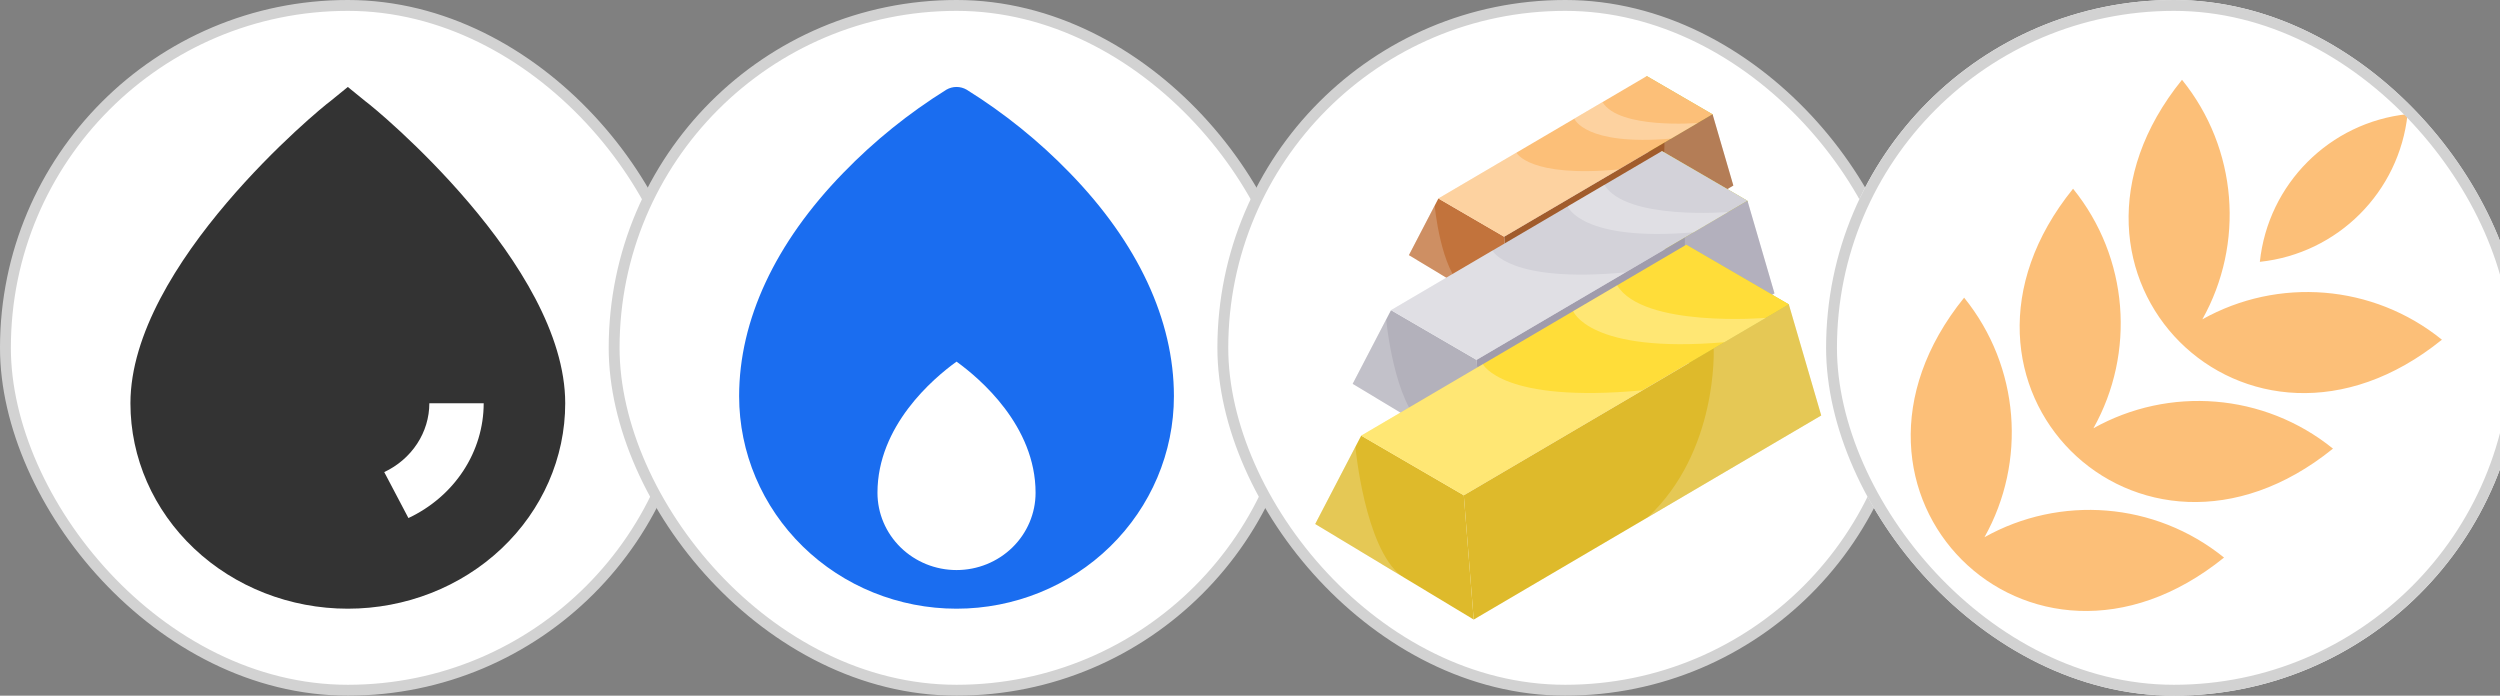
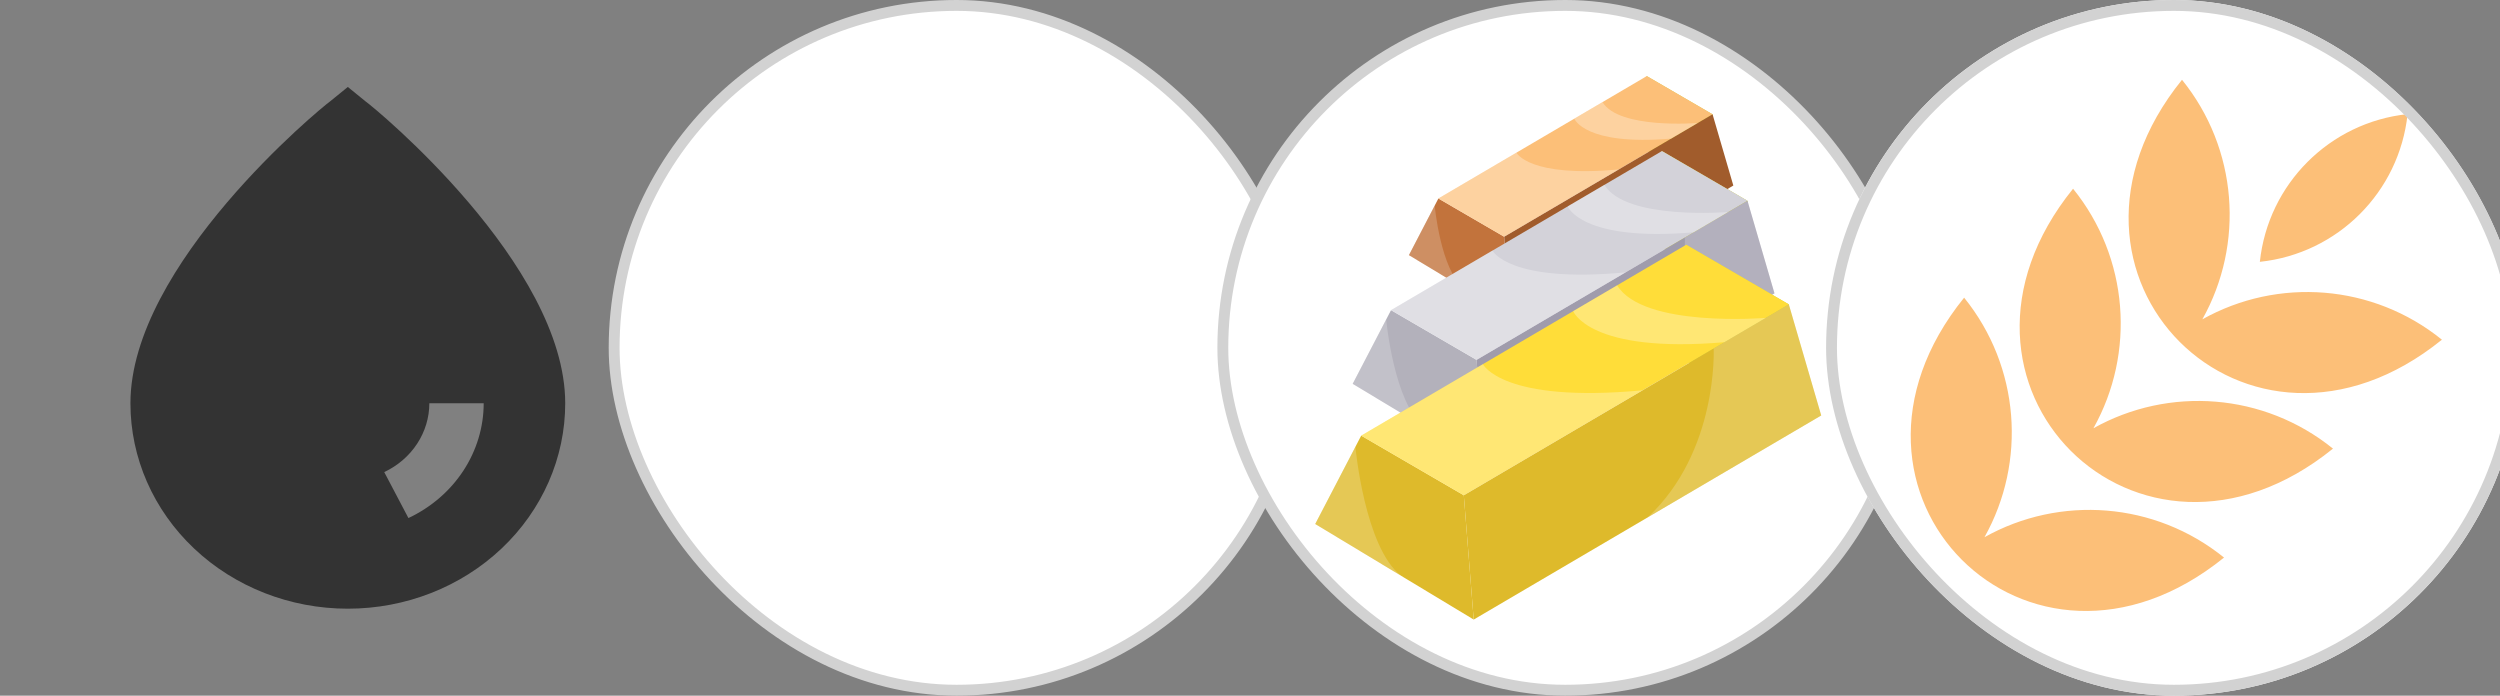
<svg xmlns="http://www.w3.org/2000/svg" width="230" height="64" viewBox="0 0 230 64" fill="none">
  <rect x="0" y="0" width="230" height="64" fill="#808080" stroke="none" />
-   <rect x="0.5" y="0.5" width="63" height="63" rx="31.5" fill="white" />
-   <rect x="0.5" y="0.5" width="63" height="63" rx="31.5" stroke="#D2D2D2" />
  <path d="M33.625 9.323L32 8L30.375 9.323C29.5 9.937 12 24.346 12 37.102C12 42.114 14.107 46.921 17.858 50.465C21.609 54.009 26.696 56 32 56C37.304 56 42.391 54.009 46.142 50.465C49.893 46.921 52 42.114 52 37.102C52 24.346 34.5 9.937 33.625 9.323ZM37.575 47.661L35.35 43.433C36.595 42.846 37.643 41.942 38.376 40.824C39.109 39.706 39.498 38.417 39.5 37.102H44.5C44.498 39.297 43.848 41.447 42.625 43.312C41.402 45.177 39.653 46.683 37.575 47.661Z" fill="#333333" />
  <rect x="56.5" y="0.5" width="63" height="63" rx="31.5" fill="white" />
  <rect x="56.5" y="0.5" width="63" height="63" rx="31.5" stroke="#D2D2D2" />
  <ellipse cx="87.99" cy="42.286" rx="10.521" ry="10.286" fill="white" />
-   <path d="M98.409 15.895C95.581 12.978 92.398 10.411 88.932 8.251C88.65 8.087 88.328 8 88 8C87.672 8 87.35 8.087 87.068 8.251C83.602 10.411 80.419 12.978 77.591 15.895C71.318 22.338 68 29.448 68 36.447C68 41.633 70.107 46.606 73.858 50.273C77.609 53.94 82.696 56 88 56C93.304 56 98.391 53.94 102.142 50.273C105.893 46.606 108 41.633 108 36.447C108 29.448 104.682 22.338 98.409 15.895ZM80.727 45.335C80.727 39.18 85.841 34.825 88 33.27C90.159 34.825 95.273 39.18 95.273 45.335C95.273 47.221 94.507 49.029 93.143 50.362C91.779 51.696 89.929 52.445 88 52.445C86.071 52.445 84.221 51.696 82.857 50.362C81.493 49.029 80.727 47.221 80.727 45.335Z" fill="#1A6DF0" />
  <rect x="112.5" y="0.5" width="63" height="63" rx="31.5" fill="white" />
  <rect x="112.5" y="0.5" width="63" height="63" rx="31.5" stroke="#D2D2D2" />
  <path d="M132.333 18.259L129.621 23.472L138.969 29.109L138.385 21.777L132.333 18.259Z" fill="#C2733C" />
  <path d="M151.504 7L148.791 12.213L158.14 17.849L157.556 10.518L151.504 7Z" fill="#D3D340" />
  <path d="M151.504 7L132.333 18.259L138.385 21.777L157.556 10.518L151.504 7Z" fill="#FCBF78" />
  <path d="M138.969 29.109L159.467 17.07L157.556 10.518L138.385 21.777L138.969 29.109Z" fill="#A15C2C" />
  <path opacity="0.3" d="M139.51 14.044C139.51 14.044 140.653 16.364 148.926 15.586L138.385 21.777L132.333 18.259L139.51 14.044Z" fill="white" />
  <path opacity="0.2" d="M131.991 18.918C131.991 18.918 132.534 24.849 134.683 26.525L129.621 23.472L131.991 18.918Z" fill="white" />
-   <path opacity="0.2" d="M153.125 13.12C153.125 13.12 153.402 19.197 149.228 23.084L159.467 17.07L157.556 10.518L153.125 13.12H153.125Z" fill="white" />
  <path opacity="0.3" d="M144.838 10.915C144.838 10.915 145.777 13.432 153.756 12.749L156.199 11.314C156.199 11.314 148.957 11.917 147.43 9.393L144.838 10.915Z" fill="white" />
  <path d="M127.975 28.534L124.448 35.311L136.602 42.639L135.843 33.108L127.975 28.534Z" fill="#B3B1BB" />
  <path d="M152.898 13.897L149.371 20.674L161.525 28.002L160.766 18.47L152.898 13.897Z" fill="#D3D340" />
  <path d="M152.898 13.897L127.975 28.534L135.843 33.107L160.766 18.47L152.898 13.897Z" fill="#D3D2D9" />
  <path d="M136.602 42.639L163.251 26.988L160.766 18.47L135.843 33.107L136.602 42.639Z" fill="#A09CAC" />
  <path opacity="0.3" d="M137.306 23.054C137.306 23.054 138.792 26.071 149.547 25.059L135.843 33.107L127.975 28.534L137.306 23.054Z" fill="white" />
  <path opacity="0.2" d="M127.53 29.391C127.53 29.391 128.236 37.102 131.03 39.28L124.448 35.312L127.53 29.391Z" fill="white" />
  <path opacity="0.2" d="M155.005 21.853C155.005 21.853 155.365 29.753 149.939 34.806L163.251 26.988L160.766 18.47L155.005 21.853H155.005Z" fill="white" />
  <path opacity="0.3" d="M144.231 18.987C144.231 18.987 145.453 22.258 155.826 21.371L159.002 19.506C159.002 19.506 149.587 20.29 147.602 17.007L144.231 18.987Z" fill="white" />
  <path d="M125.231 40.078L121 48.208L135.581 57L134.67 45.564L125.231 40.078Z" fill="#DEBA2B" />
  <path d="M155.131 22.517L150.9 30.648L165.481 39.439L164.57 28.003L155.131 22.517Z" fill="#D3D340" />
  <path d="M155.131 22.517L125.231 40.078L134.67 45.564L164.57 28.003L155.131 22.517Z" fill="#FFDD39" />
  <path d="M135.581 57L167.552 38.223L164.57 28.003L134.67 45.564L135.581 57Z" fill="#DEBA2B" />
  <path opacity="0.3" d="M136.425 33.504C136.425 33.504 138.208 37.123 151.111 35.908L134.67 45.565L125.231 40.078L136.425 33.504Z" fill="white" />
  <path opacity="0.2" d="M124.697 41.105C124.697 41.105 125.545 50.356 128.896 52.969L121 48.209L124.697 41.105Z" fill="white" />
  <path opacity="0.2" d="M157.659 32.062C157.659 32.062 158.091 41.54 151.581 47.602L167.552 38.223L164.57 28.003L157.659 32.062H157.659Z" fill="white" />
-   <path opacity="0.3" d="M144.734 28.624C144.734 28.624 146.199 32.549 158.643 31.484L162.454 29.246C162.454 29.246 151.159 30.187 148.777 26.249L144.734 28.624Z" fill="white" />
+   <path opacity="0.3" d="M144.734 28.624C144.734 28.624 146.199 32.549 158.643 31.484L162.454 29.246C162.454 29.246 151.159 30.187 148.777 26.249L144.734 28.624" fill="white" />
  <g clip-path="url(#clip0_1176_27704)">
    <rect x="168" width="64" height="64" rx="32" fill="white" />
    <path fill-rule="evenodd" clip-rule="evenodd" d="M190.722 17.362C195.86 23.716 196.482 32.465 192.594 39.401C199.53 35.513 208.279 36.136 214.634 41.274C196.7 55.773 176.223 35.296 190.722 17.362ZM180.7 27.385C185.836 33.739 186.46 42.486 182.571 49.424C189.509 45.535 198.257 46.158 204.611 51.296C186.677 65.795 166.201 45.319 180.7 27.385ZM224.656 31.252C218.301 26.114 209.553 25.491 202.616 29.379C206.505 22.441 205.882 13.693 200.745 7.34C186.246 25.274 206.722 45.75 224.656 31.252ZM207.906 24.089C215.073 23.329 220.737 17.666 221.498 10.498C214.329 11.257 208.666 16.92 207.906 24.089Z" fill="#FCBF78" />
  </g>
  <rect x="168.5" y="0.5" width="63" height="63" rx="31.5" stroke="#D2D2D2" />
  <defs>
    <clipPath id="clip0_1176_27704">
      <rect x="168" width="64" height="64" rx="32" fill="white" />
    </clipPath>
  </defs>
</svg>